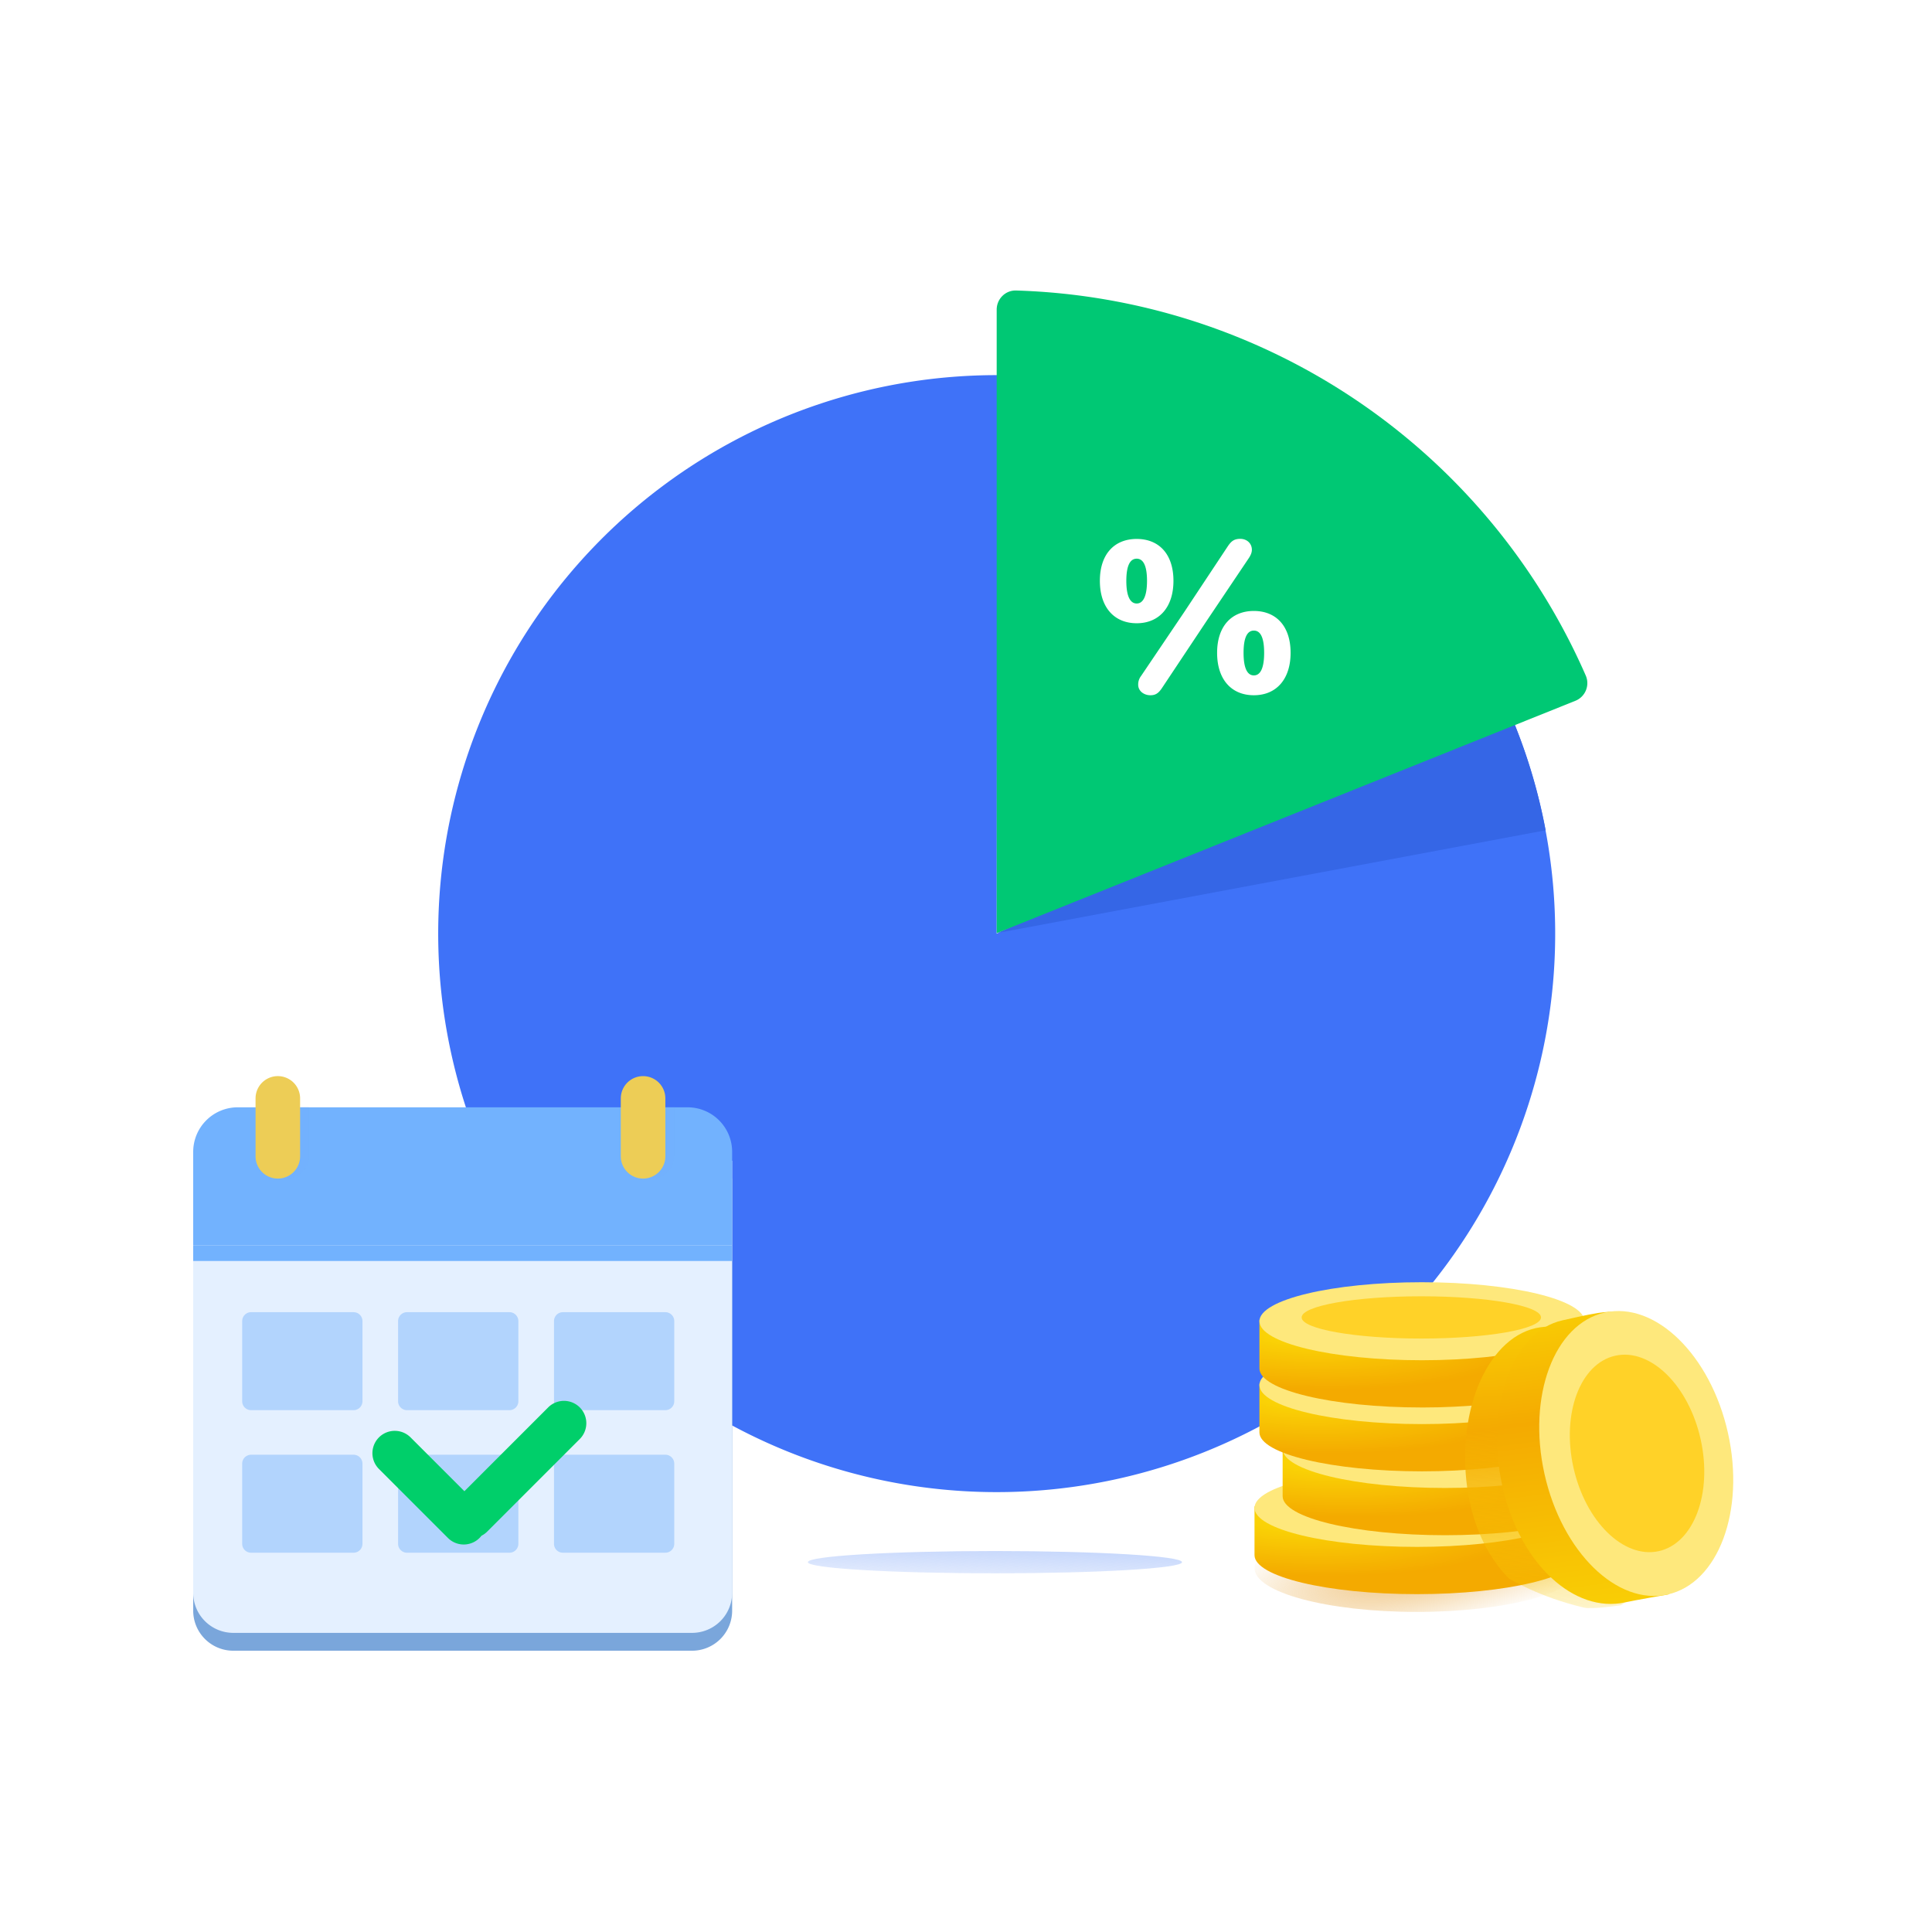
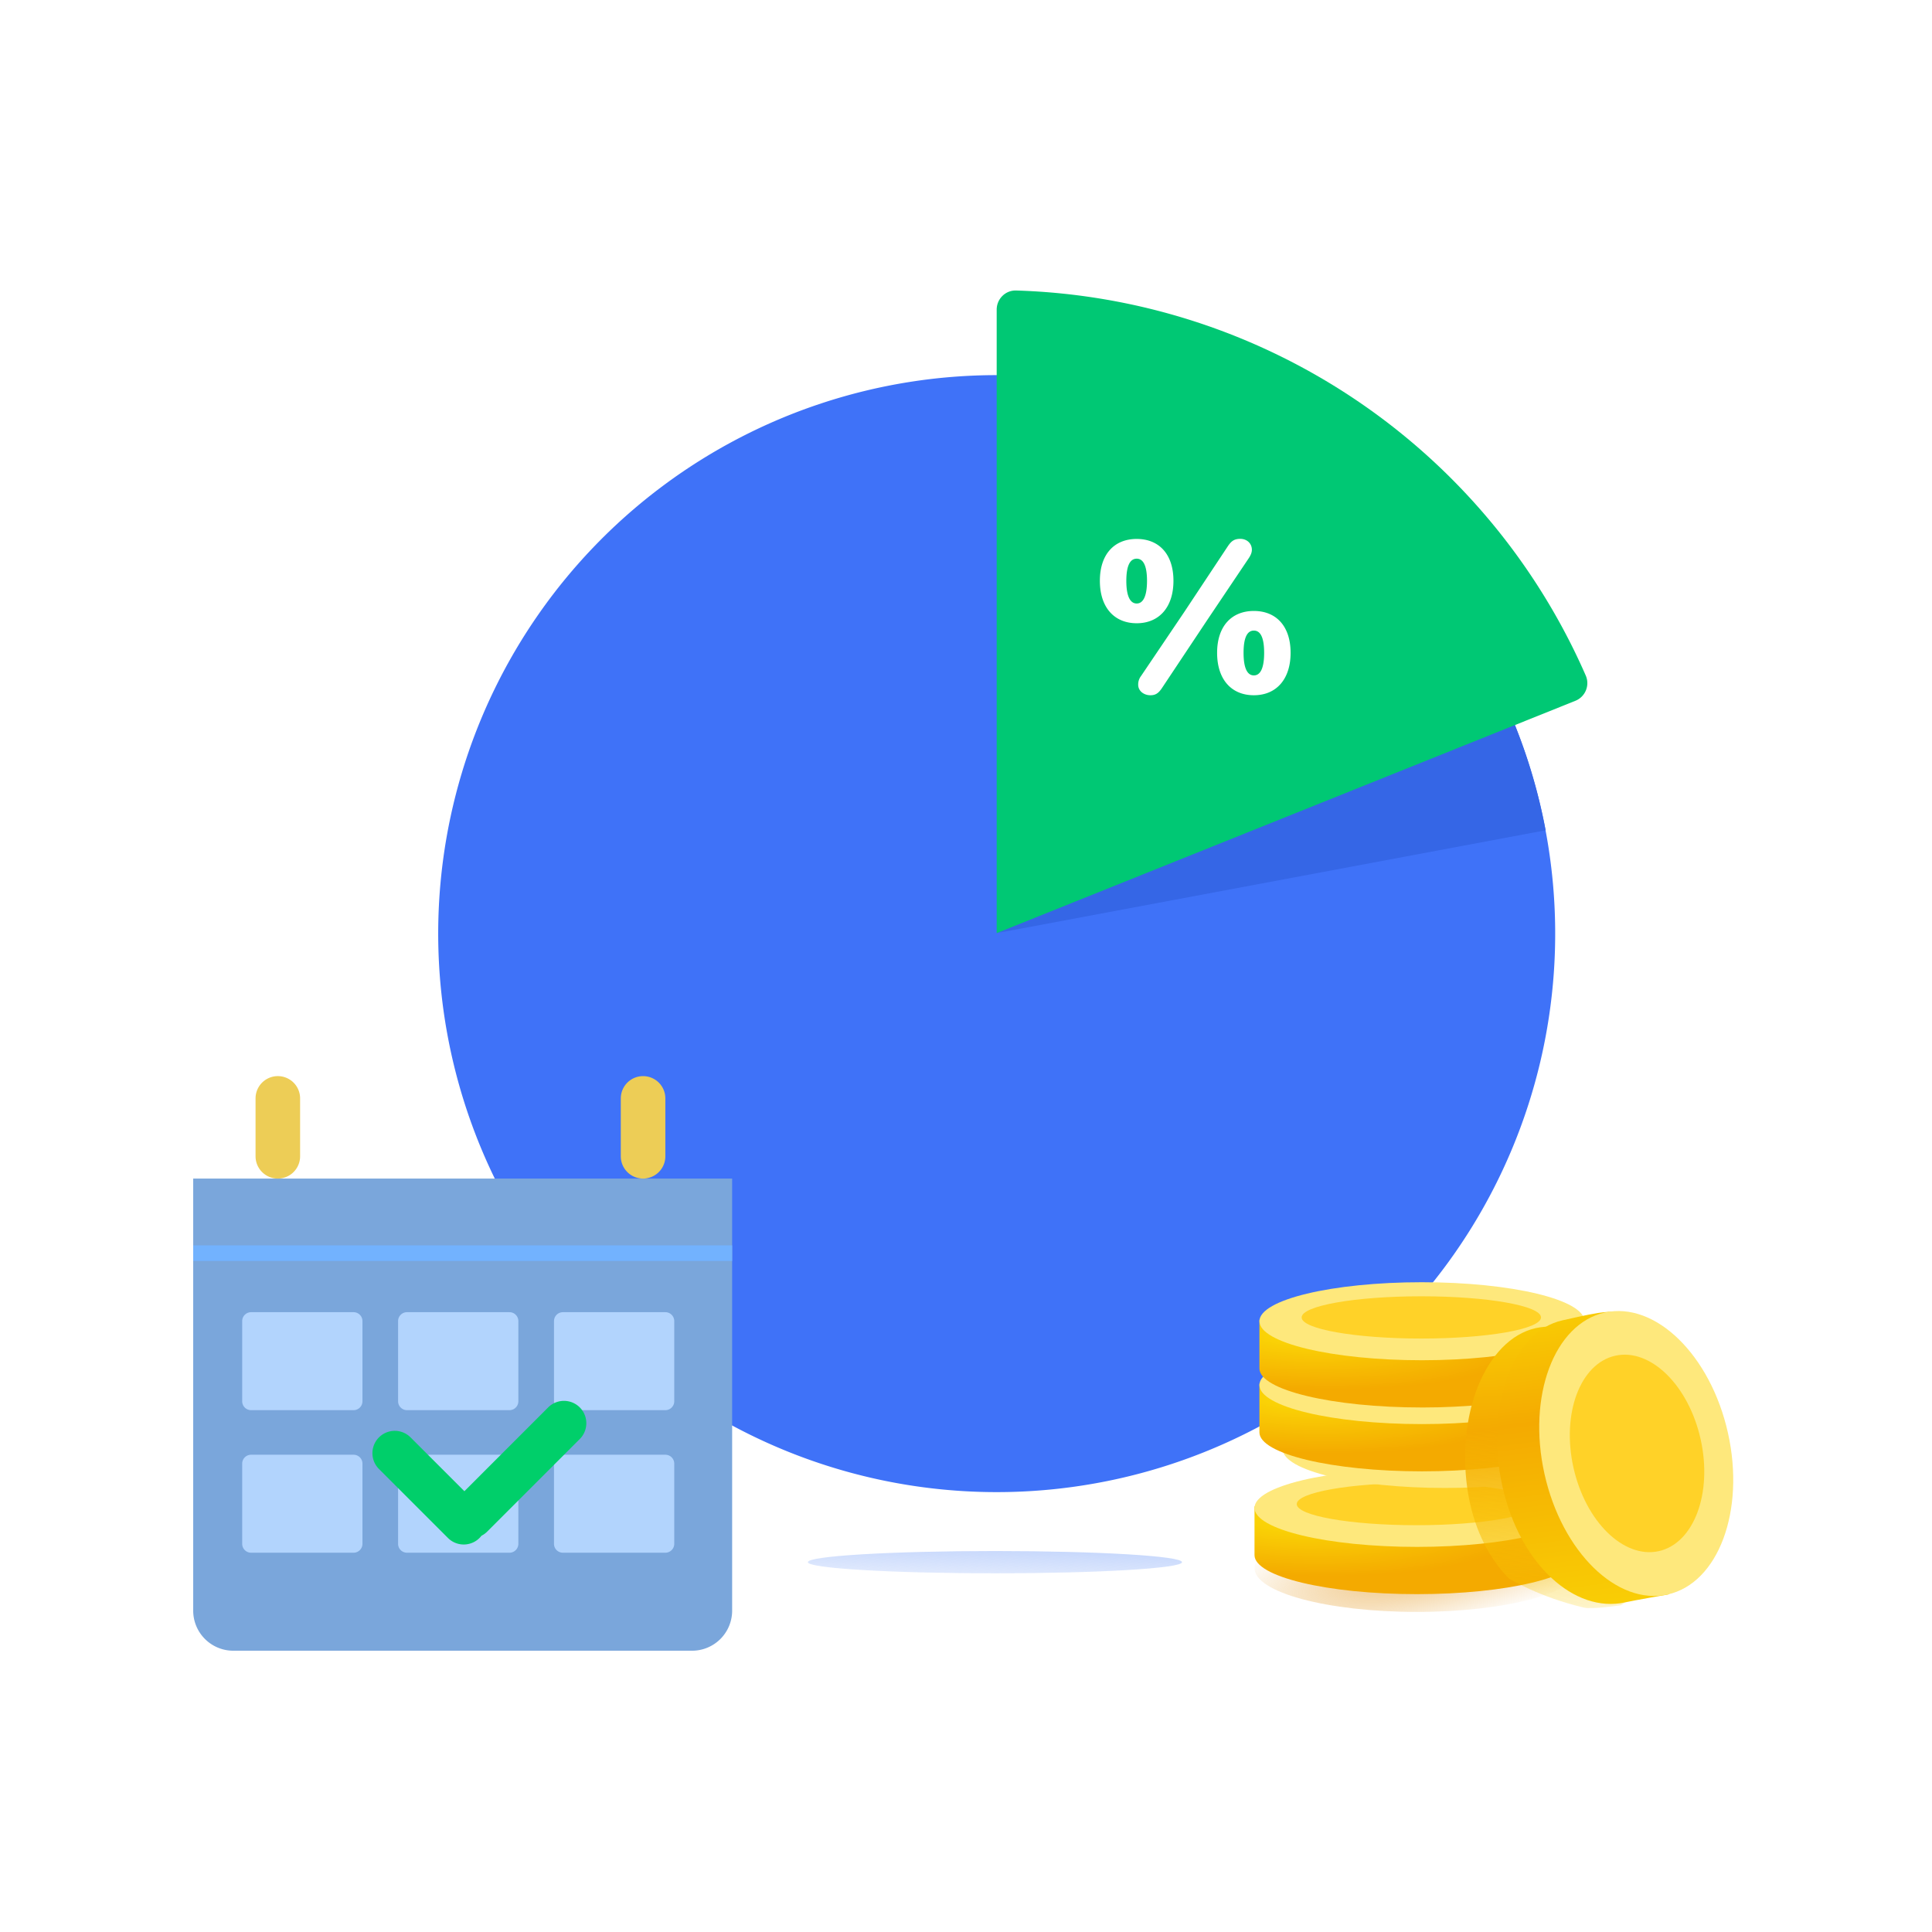
<svg xmlns="http://www.w3.org/2000/svg" width="120" height="120" fill="none">
  <g clip-path="url(#a)">
-     <path fill="#3F72F8" d="M93.734 44.192A34.689 34.689 0 1 1 61.945 23.3l-.04 34.69 31.829-13.797Z" />
+     <path fill="#3F72F8" d="M93.734 44.192A34.689 34.689 0 1 1 61.945 23.3Z" />
    <path fill="#3566E6" d="M93.734 44.162a34.688 34.688 0 0 1 2.268 7.408l-34.096 6.388 31.828-13.796Z" />
    <path fill="#00C874" d="M61.906 19.235c0-.668.542-1.212 1.21-1.191a39.934 39.934 0 0 1 35.38 23.92 1.182 1.182 0 0 1-.655 1.567L61.906 57.958V19.235Z" />
    <path fill="#fff" d="M71.45 43.183c.314 0 .503-.117.724-.45l2.81-4.224 2.589-3.854c.11-.17.183-.332.183-.508 0-.398-.313-.678-.718-.678-.378 0-.56.137-.782.47l-2.7 4.074-2.685 3.977a.863.863 0 0 0-.176.535c0 .41.371.658.756.658Zm-.847-4.472c1.389 0 2.282-.991 2.282-2.634 0-1.663-.9-2.602-2.282-2.602-1.389 0-2.288.946-2.288 2.602 0 1.65.893 2.634 2.288 2.634Zm0-1.226c-.384 0-.645-.41-.645-1.402 0-1.004.26-1.382.645-1.382.378 0 .64.378.64 1.376 0 .997-.262 1.408-.64 1.408Zm7.276 5.698c1.396 0 2.282-.997 2.282-2.634 0-1.662-.9-2.601-2.282-2.601-1.382 0-2.282.945-2.282 2.601 0 1.65.887 2.634 2.282 2.634Zm0-1.232c-.384 0-.639-.404-.639-1.402 0-1.004.255-1.382.64-1.382.384 0 .638.378.638 1.382 0 .998-.254 1.402-.639 1.402Z" />
    <path fill="#7AA6DB" d="M12 73.203h33.475v26.836a2.49 2.49 0 0 1-2.49 2.49H14.49a2.49 2.49 0 0 1-2.49-2.49V73.203Z" />
-     <path fill="#E4F0FF" d="M12 72.096h33.475V98.93a2.49 2.49 0 0 1-2.49 2.49H14.49a2.49 2.49 0 0 1-2.49-2.49V72.096Z" />
-     <path fill="#72B2FE" d="M12 71.544a2.767 2.767 0 0 1 2.767-2.767h27.942a2.767 2.767 0 0 1 2.766 2.767v5.81H12v-5.81Z" />
-     <path fill="#72B2FE" fill-opacity=".52" d="M16.427 68.777h2.766v3.044a1.383 1.383 0 0 1-2.767 0v-3.044ZM39.112 68.777h2.767v3.044a1.383 1.383 0 0 1-2.767 0v-3.044Z" style="mix-blend-mode:multiply" />
    <path fill="#EDCD56" d="M15.873 68.223a1.383 1.383 0 0 1 2.767 0v3.597a1.383 1.383 0 0 1-2.767 0v-3.597ZM38.56 68.223a1.383 1.383 0 0 1 2.766 0v3.597a1.383 1.383 0 0 1-2.767 0v-3.597Z" />
    <path fill="#72B2FE" d="M12 77.353h33.475v.969H12v-.969Z" style="mix-blend-mode:multiply" />
    <path fill="#B2D4FD" d="M15.043 82.055c0-.305.248-.553.554-.553h6.363c.305 0 .553.248.553.553v4.98a.553.553 0 0 1-.553.553h-6.364a.553.553 0 0 1-.553-.553v-4.98ZM15.043 90.909c0-.306.248-.553.554-.553h6.363c.305 0 .553.247.553.553v4.98a.553.553 0 0 1-.553.553h-6.364a.553.553 0 0 1-.553-.553v-4.98ZM24.726 82.055c0-.305.248-.553.554-.553h6.363c.305 0 .553.248.553.553v4.98a.553.553 0 0 1-.553.553H25.28a.553.553 0 0 1-.554-.553v-4.98ZM24.726 90.909c0-.306.248-.553.554-.553h6.363c.305 0 .553.247.553.553v4.98a.553.553 0 0 1-.553.553H25.28a.553.553 0 0 1-.554-.553v-4.98ZM34.41 82.055c0-.305.247-.553.553-.553h6.363c.305 0 .553.248.553.553v4.98a.553.553 0 0 1-.553.553h-6.364a.553.553 0 0 1-.553-.553v-4.98ZM34.41 90.909c0-.306.247-.553.553-.553h6.363c.305 0 .553.247.553.553v4.98a.553.553 0 0 1-.553.553h-6.364a.553.553 0 0 1-.553-.553v-4.98Z" />
    <path fill="url(#b)" fill-opacity=".8" d="M98.08 97.4c0 1.502-4.513 2.72-10.08 2.72s-10.08-1.218-10.08-2.72c0-1.503 4.513-2.72 10.08-2.72s10.08 1.217 10.08 2.72Z" style="mix-blend-mode:multiply" />
    <g filter="url(#c)">
      <path fill="url(#d)" d="M73.418 97.03c0 .382-5.202.691-11.62.691-6.417 0-11.62-.31-11.62-.692 0-.382 5.203-.691 11.62-.691 6.418 0 11.62.31 11.62.692Z" />
    </g>
    <path fill="url(#e)" d="M88.013 99.015c5.574 0 10.093-1.084 10.093-2.422v-3.029H77.92v3.029c0 1.338 4.519 2.422 10.093 2.422Z" />
    <ellipse cx="88.013" cy="93.657" fill="#FEE87C" rx="10.093" ry="2.423" />
    <ellipse cx="87.976" cy="93.421" fill="#FFD228" rx="7.433" ry="1.312" />
-     <path fill="url(#f)" d="M89.76 95.355c5.574 0 10.093-1.085 10.093-2.423v-3.028H79.667v3.028c0 1.338 4.519 2.423 10.093 2.423Z" />
    <ellipse cx="89.76" cy="89.997" fill="#FEE87C" rx="10.093" ry="2.423" />
    <ellipse cx="89.723" cy="89.761" fill="#FFD228" rx="7.433" ry="1.312" />
    <path fill="url(#g)" d="M88.318 91.388c5.574 0 10.093-1.084 10.093-2.422v-3.028H78.225v3.028c0 1.338 4.519 2.422 10.093 2.422Z" />
    <ellipse cx="88.318" cy="86.03" fill="#FEE87C" rx="10.093" ry="2.423" />
    <ellipse cx="88.281" cy="85.794" fill="#FFD228" rx="7.433" ry="1.312" />
    <path fill="url(#h)" d="M88.318 87.422c5.574 0 10.093-1.085 10.093-2.423V81.97H78.225v3.028c0 1.338 4.519 2.423 10.093 2.423Z" />
    <ellipse cx="88.318" cy="82.064" fill="#FEE87C" rx="10.093" ry="2.423" />
    <ellipse cx="88.281" cy="81.827" fill="#FFD228" rx="7.433" ry="1.312" />
    <path fill="url(#i)" d="M102.699 90.806c.574 4.127.311 7.554-2.032 8.899 0 0-1.786.266-2.285.148-2.8-.658-4.666-1.812-4.666-1.812-1.279-1.301-2.251-3.235-2.584-5.627-.682-4.908 1.354-9.531 4.548-9.975.31-.043 1.125-.105 1.834-.154.801-.056 1.65-.01 2.274.498 1.726 1.405 2.442 4.65 2.911 8.023Z" style="mix-blend-mode:multiply" />
    <path fill="url(#j)" d="M105.132 89.622c.907 4.067.721 7.88-1.505 9.41 0 0-2.181.38-2.682.492-3.147.701-6.55-2.367-7.627-7.203-1.079-4.836.576-9.61 3.723-10.311.306-.069 1.53-.354 2.232-.461.795-.12 1.645-.143 2.307.312 1.834 1.26 2.812 4.438 3.552 7.76Z" />
    <path fill="#FEE87C" d="M107.328 89.01c1.078 4.835-.599 9.325-3.747 10.026-3.147.702-6.573-2.65-7.65-7.486-1.079-4.836.599-9.326 3.746-10.027 3.147-.702 6.573 2.65 7.651 7.486Z" />
    <path fill="#FFD228" d="M105.629 89.394c.747 3.352-.415 6.463-2.597 6.95-2.181.485-4.555-1.837-5.302-5.19-.747-3.351.415-6.462 2.597-6.948 2.181-.487 4.555 1.836 5.302 5.188Z" />
    <path fill="#00CF6A" fill-rule="evenodd" d="M36.011 89.38a1.387 1.387 0 0 0-1.963-1.963l-5.204 5.205-3.343-3.343a1.387 1.387 0 0 0-1.963 1.962l4.287 4.287a1.387 1.387 0 0 0 2.08-.14c.128-.064.247-.15.354-.256l5.752-5.752Z" clip-rule="evenodd" />
  </g>
  <defs>
    <radialGradient id="b" cx="0" cy="0" r="1" gradientTransform="matrix(2.323 7.955 -29.485 8.608 90.695 96.275)" gradientUnits="userSpaceOnUse">
      <stop stop-color="#DF941D" />
      <stop offset=".555" stop-color="#EFBA66" stop-opacity="0" />
    </radialGradient>
    <radialGradient id="e" cx="0" cy="0" r="1" gradientTransform="matrix(24.015 .928 -.221 5.716 80.323 94.482)" gradientUnits="userSpaceOnUse">
      <stop offset=".078" stop-color="#FAD306" />
      <stop offset=".589" stop-color="#F4AA00" />
    </radialGradient>
    <radialGradient id="f" cx="0" cy="0" r="1" gradientTransform="matrix(24.015 .928 -.221 5.716 82.07 90.822)" gradientUnits="userSpaceOnUse">
      <stop offset=".078" stop-color="#FAD306" />
      <stop offset=".589" stop-color="#F4AA00" />
    </radialGradient>
    <radialGradient id="g" cx="0" cy="0" r="1" gradientTransform="matrix(24.015 .928 -.221 5.716 80.628 86.855)" gradientUnits="userSpaceOnUse">
      <stop offset=".078" stop-color="#FAD306" />
      <stop offset=".589" stop-color="#F4AA00" />
    </radialGradient>
    <radialGradient id="h" cx="0" cy="0" r="1" gradientTransform="matrix(24.015 .928 -.221 5.716 80.628 82.888)" gradientUnits="userSpaceOnUse">
      <stop offset=".078" stop-color="#FAD306" />
      <stop offset=".589" stop-color="#F4AA00" />
    </radialGradient>
    <linearGradient id="d" x1="61.655" x2="61.487" y1="95.317" y2="101.17" gradientUnits="userSpaceOnUse">
      <stop stop-color="#B9CEFB" />
      <stop offset=".768" stop-color="#B9CEFB" stop-opacity="0" />
    </linearGradient>
    <linearGradient id="i" x1="97.302" x2="98.151" y1="81.208" y2="100.496" gradientUnits="userSpaceOnUse">
      <stop offset=".019" stop-color="#F9CE05" />
      <stop offset=".381" stop-color="#F4AA01" />
      <stop offset="1" stop-color="#F9CE05" stop-opacity=".17" />
    </linearGradient>
    <linearGradient id="j" x1="98.975" x2="101.386" y1="80.493" y2="99.649" gradientUnits="userSpaceOnUse">
      <stop offset=".019" stop-color="#F9CE05" />
      <stop offset=".381" stop-color="#F4AA01" />
      <stop offset="1" stop-color="#F9CE05" />
    </linearGradient>
    <clipPath id="a">
      <path fill="#fff" d="M12 15h96v96H12z" />
    </clipPath>
    <filter id="c" width="25.799" height="3.943" x="48.899" y="95.058" color-interpolation-filters="sRGB" filterUnits="userSpaceOnUse">
      <feFlood flood-opacity="0" result="BackgroundImageFix" />
      <feBlend in="SourceGraphic" in2="BackgroundImageFix" result="shape" />
      <feGaussianBlur result="effect1_foregroundBlur_18606_170668" stdDeviation=".64" />
    </filter>
  </defs>
</svg>